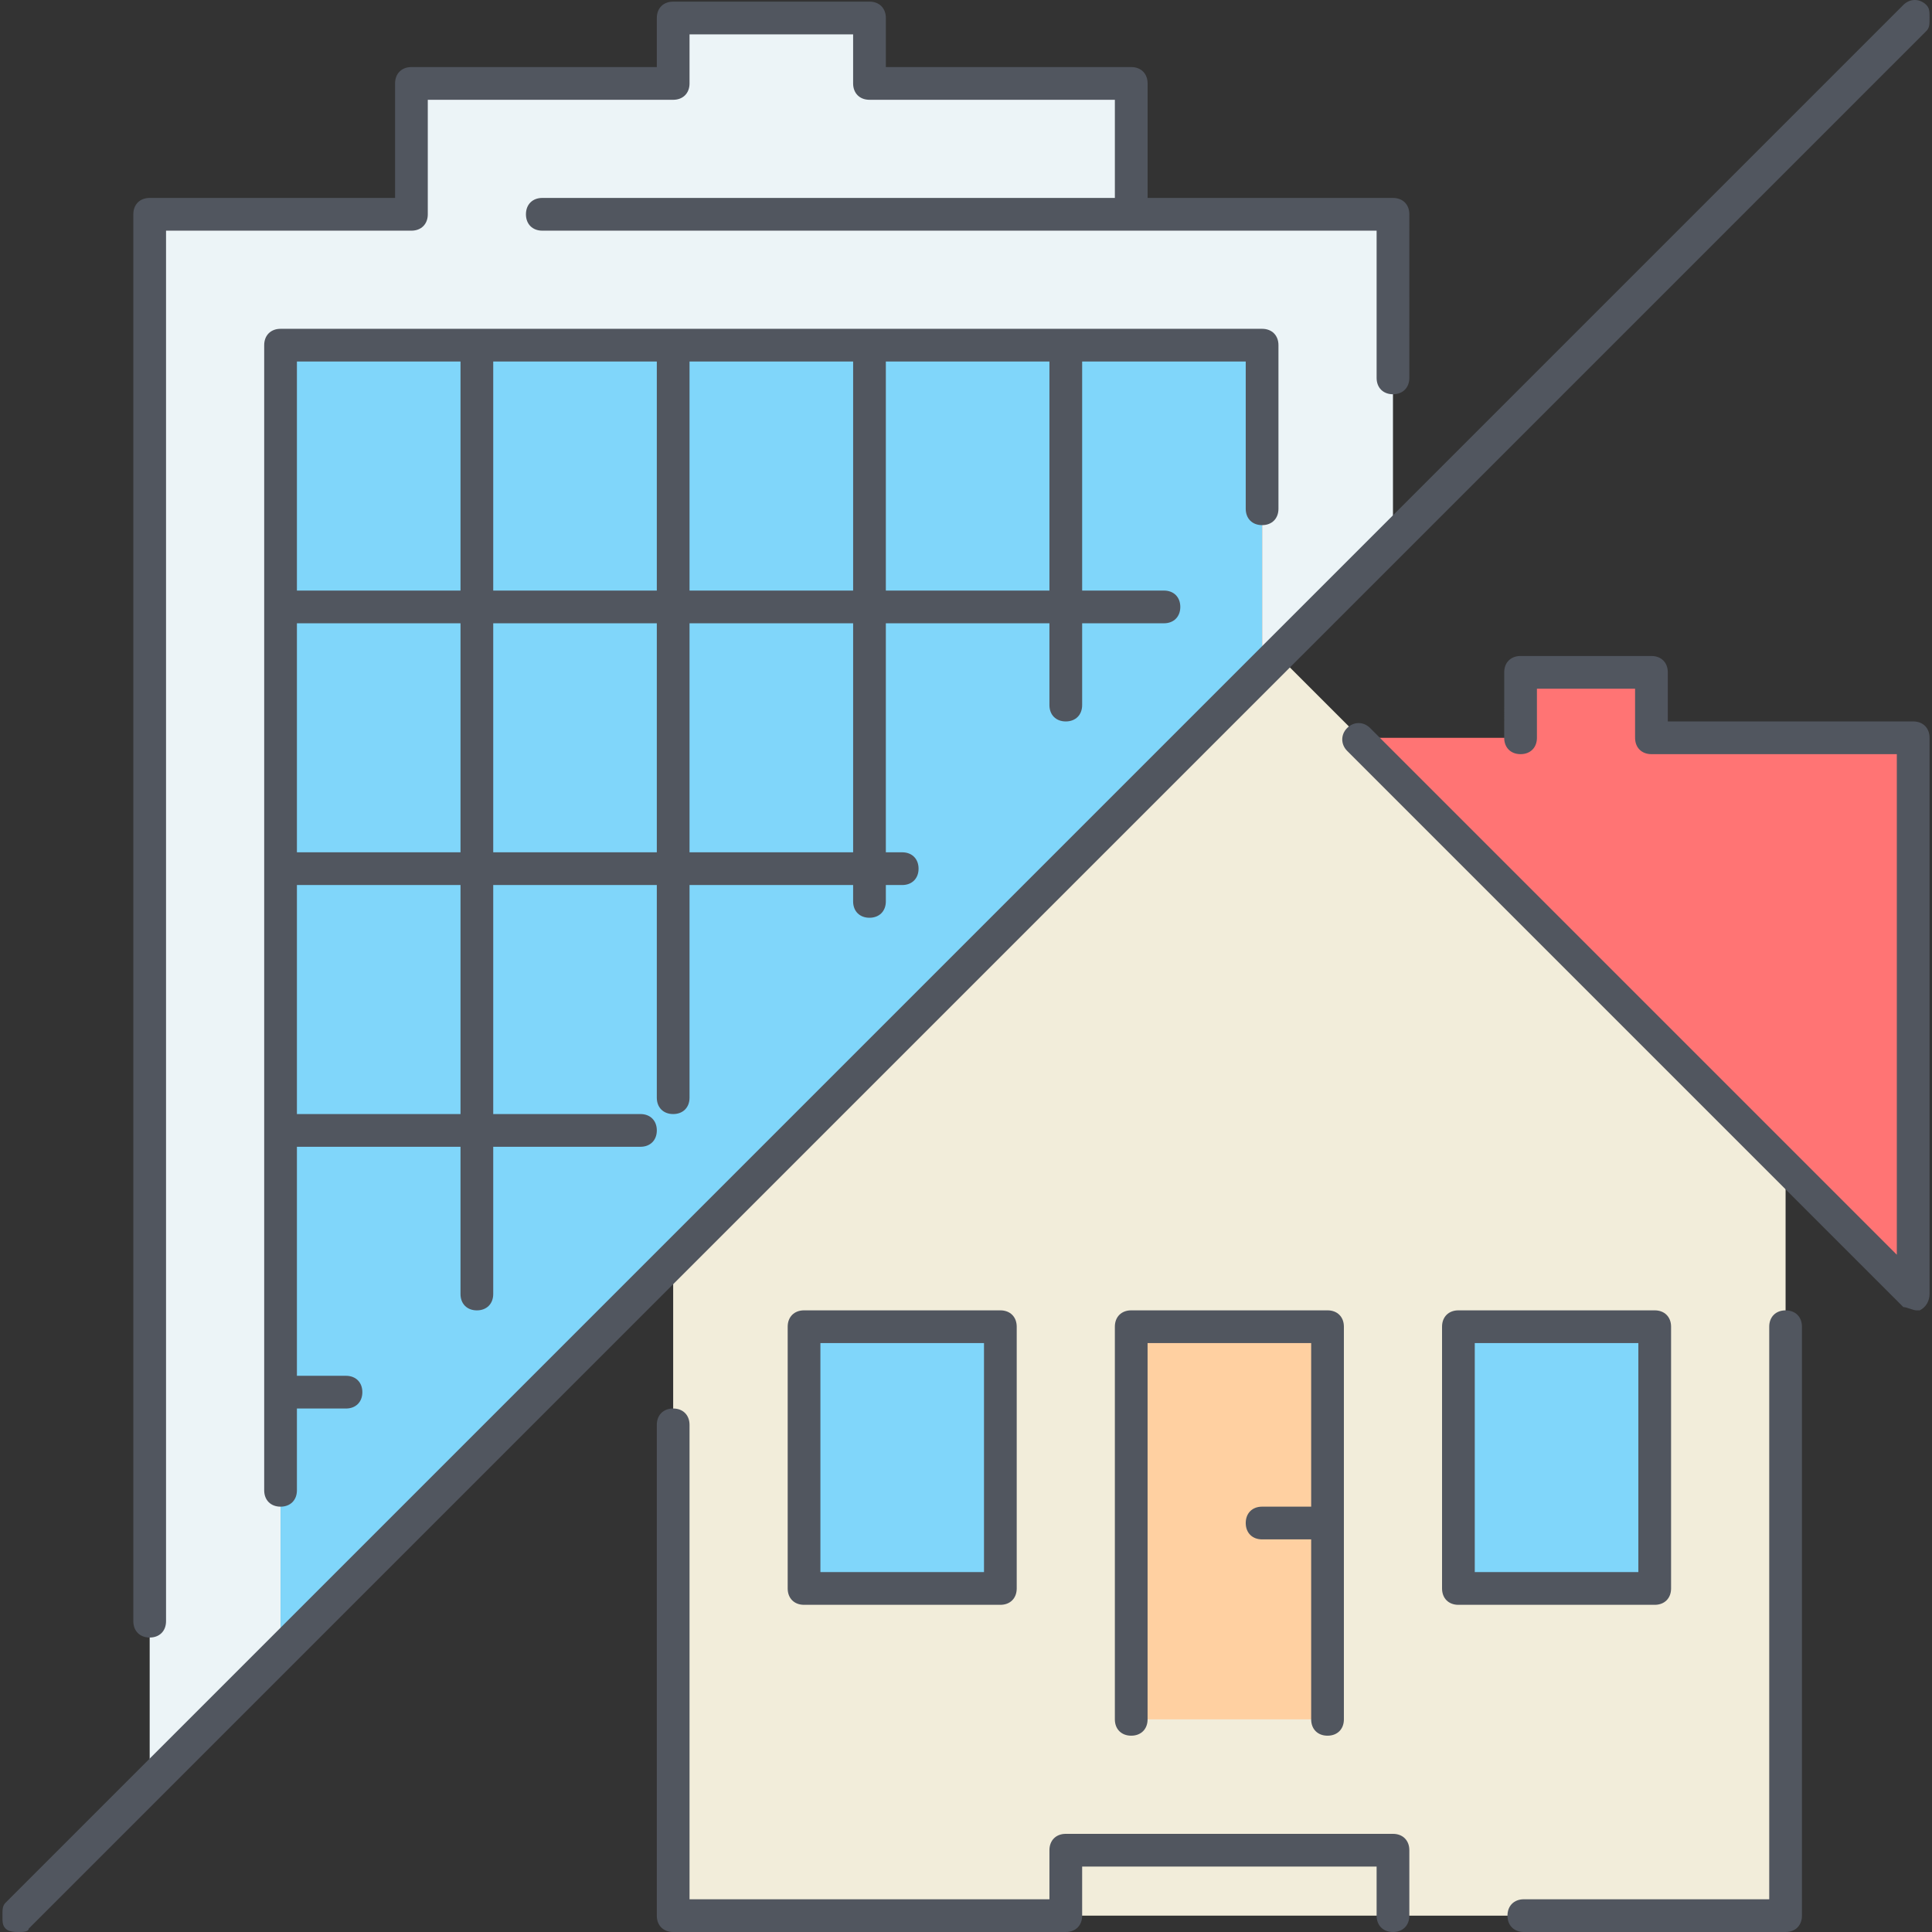
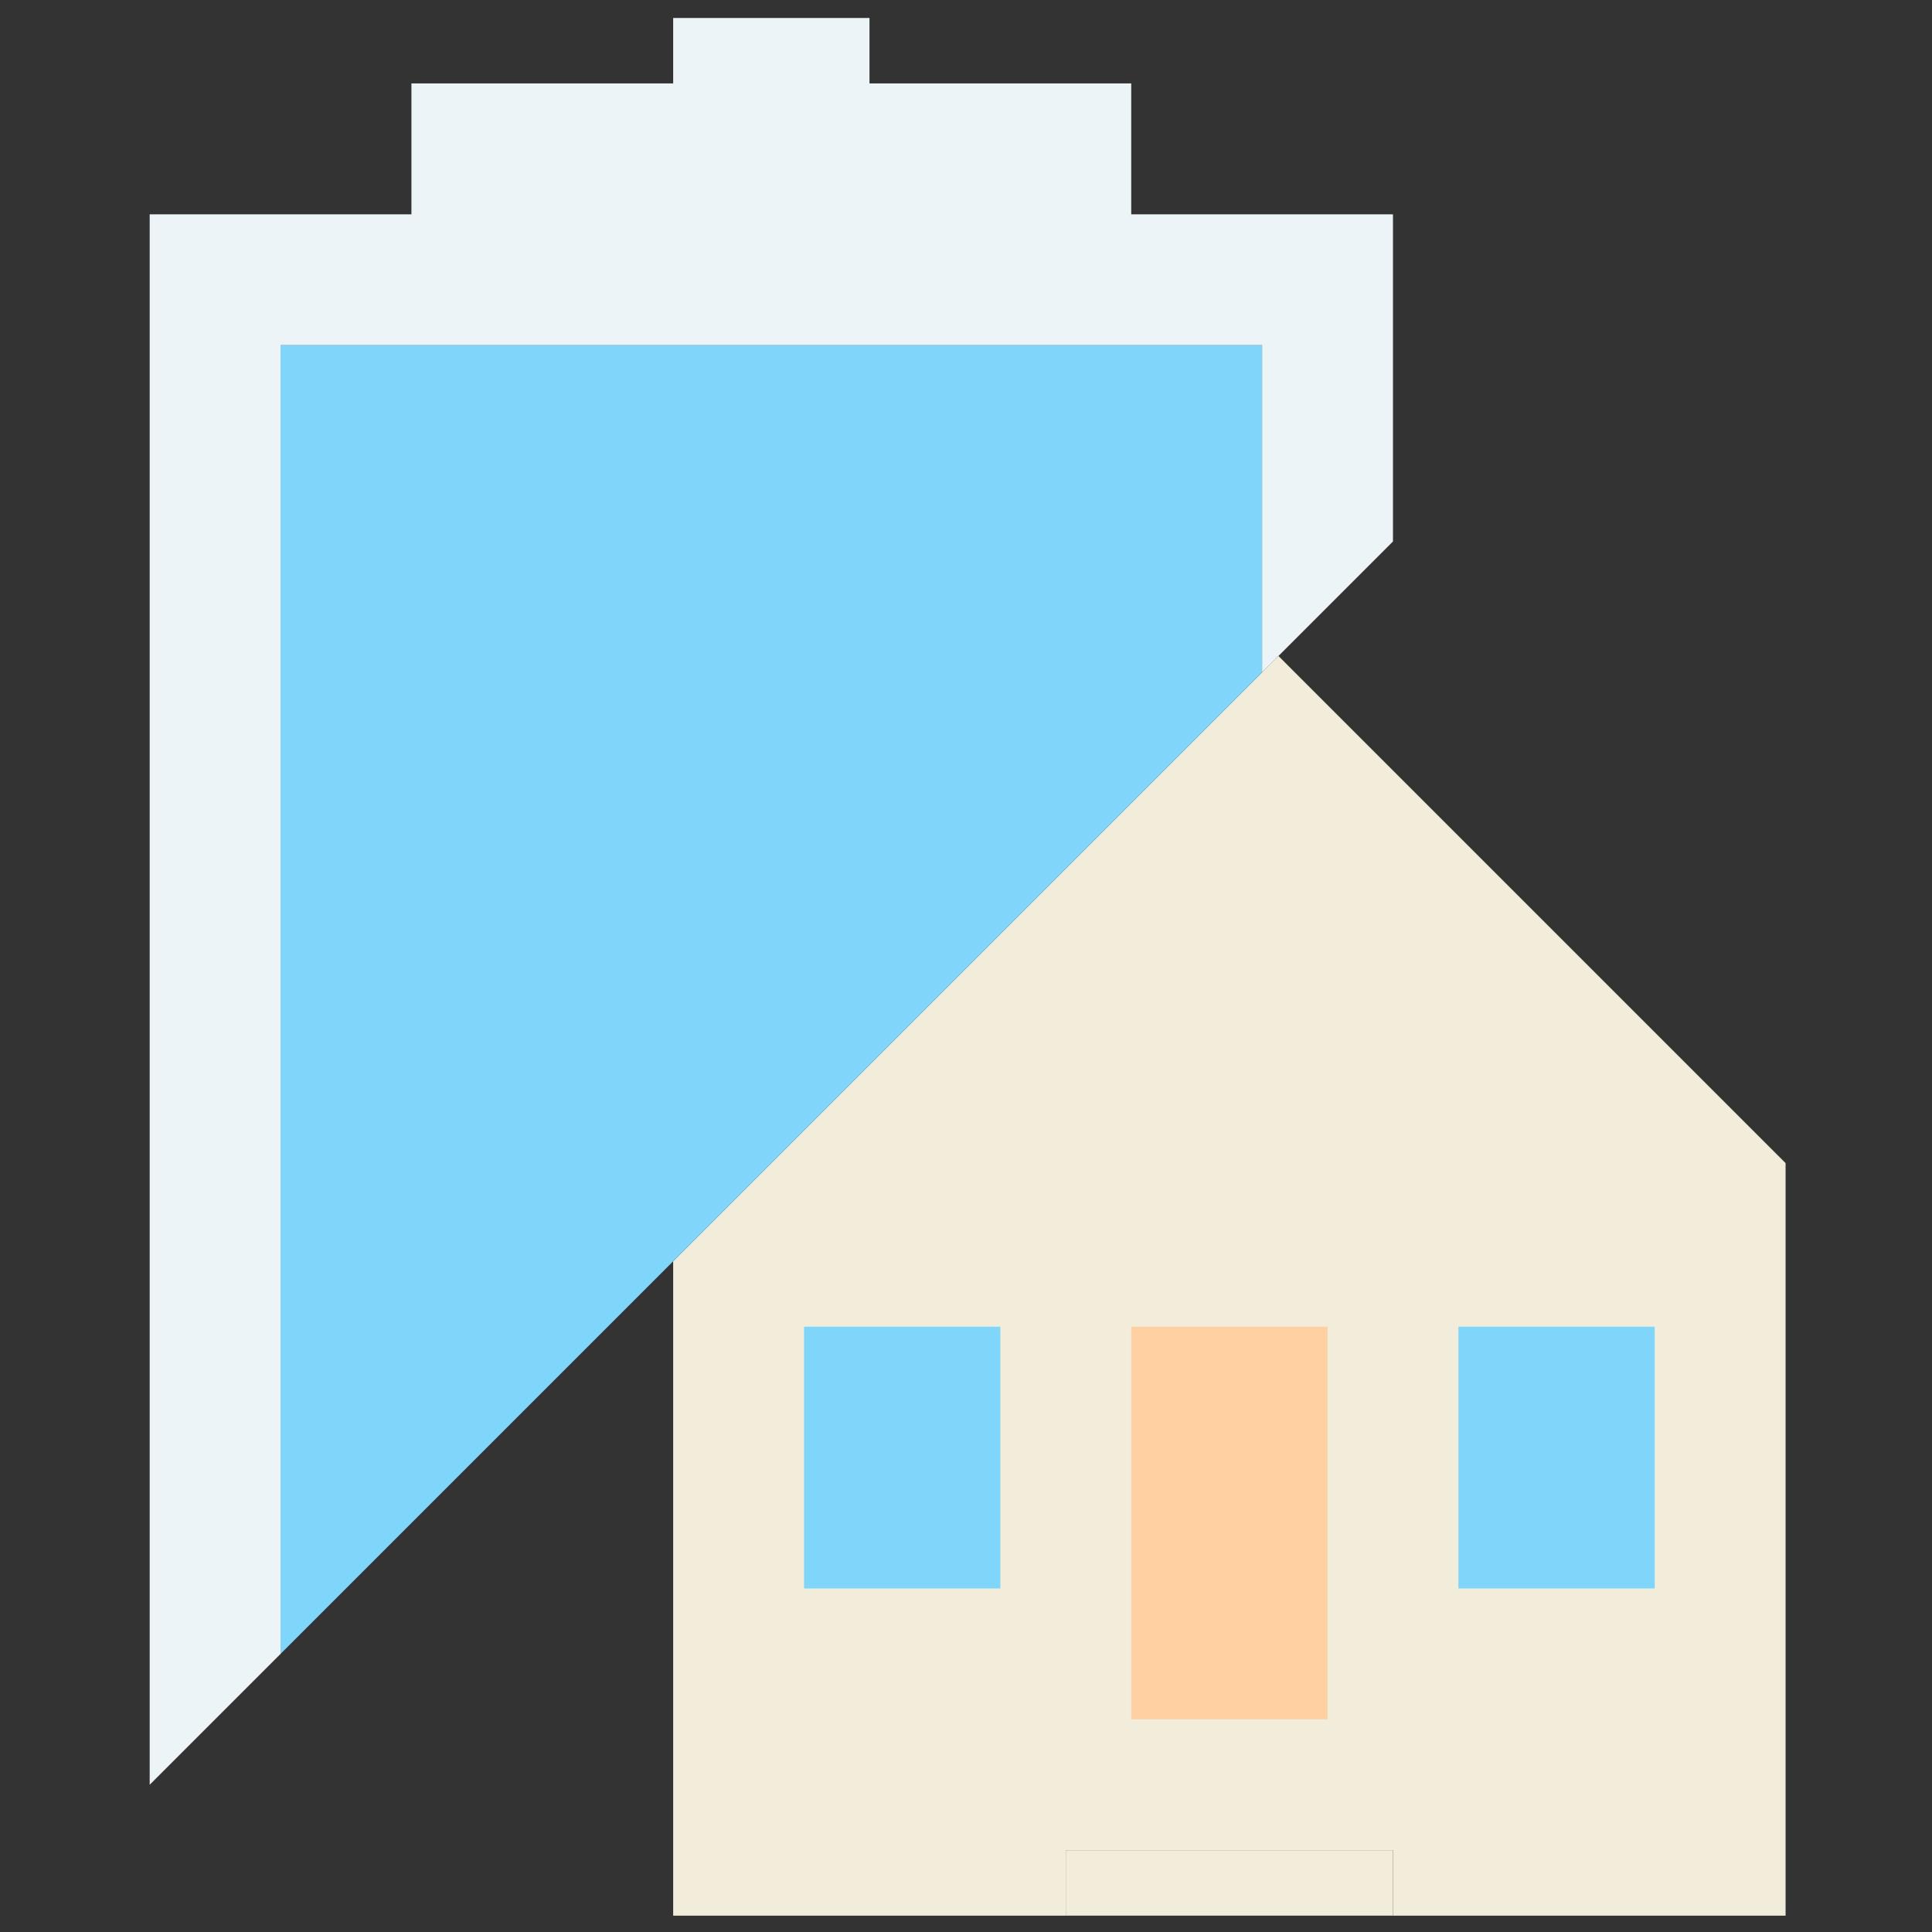
<svg xmlns="http://www.w3.org/2000/svg" version="1.1" id="Layer_1" x="0px" y="0px" viewBox="0 0 503.893 503.893" style="enable-background:new 0 0 503.893 503.893;" xml:space="preserve">
  <rect x="0" y="0" width="503.893" height="503.893" fill="#333333" stroke="none" />
  <g transform="translate(5 1)">
    <g>
      <polygon style="fill:#F2EDDA;" points="324.173,174.36 170.573,327.96 170.573,498.627 272.973,498.627 272.973,481.56     290.04,481.56 341.24,481.56 358.307,481.56 358.307,498.627 460.707,498.627 460.707,302.36 349.773,191.427 330.147,171.8     328.44,170.093   " />
      <rect x="272.973" y="481.56" style="fill:#F2EDDA;" width="85.333" height="17.067" />
    </g>
    <polygon style="fill:#FFD0A1;" points="341.24,383.427 341.24,447.427 290.04,447.427 290.04,345.027 341.24,345.027  " />
    <path style="fill:#80D6FA;" d="M375.373,413.293h51.2v-68.267h-51.2V413.293z M204.707,413.293h51.2v-68.267h-51.2V413.293z" />
-     <polygon style="fill:#FF7474;" points="392.44,174.36 392.44,191.427 349.773,191.427 460.707,302.36 494.84,336.493    494.84,191.427 426.573,191.427 426.573,174.36  " />
    <polygon style="fill:#80D6FA;" points="324.173,89.027 324.173,174.36 170.573,327.96 68.173,430.36 68.173,89.027  " />
    <path style="fill:#ECF4F7;" d="M290.04,54.893H102.307H34.04v409.6l34.133-34.133V89.027h256v85.333l4.267-4.267l29.867-29.867   V54.893H290.04z M170.573,3.693V20.76h-68.267v34.133H290.04V20.76h-68.267V3.693H170.573z" />
  </g>
-   <path style="fill:#51565F;" d="M4.907,503.893c-0.853,0-2.56,0-3.413-0.853c-0.853-0.853-0.853-1.707-0.853-3.413  s0-2.56,0.853-3.413L496.427,1.28c1.707-1.707,4.267-1.707,5.973,0c0.853,0.853,0.853,1.707,0.853,3.413s0,2.56-0.853,3.413  L7.467,503.04C7.467,503.893,5.76,503.893,4.907,503.893z M465.707,503.893H397.44c-2.56,0-4.267-1.707-4.267-4.267  c0-2.56,1.707-4.267,4.267-4.267h64V346.027c0-2.56,1.707-4.267,4.267-4.267s4.267,1.707,4.267,4.267v153.6  C469.973,502.187,468.267,503.893,465.707,503.893z M363.307,503.893c-2.56,0-4.267-1.707-4.267-4.267v-12.8h-76.8v12.8  c0,2.56-1.707,4.267-4.267,4.267h-102.4c-2.56,0-4.267-1.707-4.267-4.267v-128c0-2.56,1.707-4.267,4.267-4.267  s4.267,1.707,4.267,4.267V495.36h93.867v-12.8c0-2.56,1.707-4.267,4.267-4.267h85.333c2.56,0,4.267,1.707,4.267,4.267v17.067  C367.573,502.187,365.867,503.893,363.307,503.893z M346.24,452.693c-2.56,0-4.267-1.707-4.267-4.267v-46.933h-12.8  c-2.56,0-4.267-1.707-4.267-4.267s1.707-4.267,4.267-4.267h12.8v-42.667h-42.667v98.133c0,2.56-1.707,4.267-4.267,4.267  s-4.267-1.707-4.267-4.267v-102.4c0-2.56,1.707-4.267,4.267-4.267h51.2c2.56,0,4.267,1.707,4.267,4.267v102.4  C350.507,450.987,348.8,452.693,346.24,452.693z M39.04,427.093c-2.56,0-4.267-1.707-4.267-4.267V55.893  c0-2.56,1.707-4.267,4.267-4.267h64V21.76c0-2.56,1.707-4.267,4.267-4.267h64v-12.8c0-2.56,1.707-4.267,4.267-4.267h51.2  c2.56,0,4.267,1.707,4.267,4.267v12.8h64c2.56,0,4.267,1.707,4.267,4.267v29.867h64c2.56,0,4.267,1.707,4.267,4.267V98.56  c0,2.56-1.707,4.267-4.267,4.267s-4.267-1.707-4.267-4.267v-38.4h-217.6c-2.56,0-4.267-1.707-4.267-4.267  c0-2.56,1.707-4.267,4.267-4.267h149.333v-25.6h-64c-2.56,0-4.267-1.707-4.267-4.267V8.96H179.84v12.8  c0,2.56-1.707,4.267-4.267,4.267h-64v29.867c0,2.56-1.707,4.267-4.267,4.267h-64v362.667C43.307,425.387,41.6,427.093,39.04,427.093  z M431.573,418.56h-51.2c-2.56,0-4.267-1.707-4.267-4.267v-68.267c0-2.56,1.707-4.267,4.267-4.267h51.2  c2.56,0,4.267,1.707,4.267,4.267v68.267C435.84,416.853,434.133,418.56,431.573,418.56z M384.64,410.027h42.667v-59.733H384.64  V410.027z M260.907,418.56h-51.2c-2.56,0-4.267-1.707-4.267-4.267v-68.267c0-2.56,1.707-4.267,4.267-4.267h51.2  c2.56,0,4.267,1.707,4.267,4.267v68.267C265.173,416.853,263.467,418.56,260.907,418.56z M213.973,410.027h42.667v-59.733h-42.667  V410.027z M73.173,392.96c-2.56,0-4.267-1.707-4.267-4.267V90.027c0-2.56,1.707-4.267,4.267-4.267h256  c2.56,0,4.267,1.707,4.267,4.267v42.667c0,2.56-1.707,4.267-4.267,4.267c-2.56,0-4.267-1.707-4.267-4.267v-38.4H282.24v59.733  h21.333c2.56,0,4.267,1.707,4.267,4.267s-1.707,4.267-4.267,4.267H282.24v21.333c0,2.56-1.707,4.267-4.267,4.267  s-4.267-1.707-4.267-4.267V162.56H231.04v59.733h4.267c2.56,0,4.267,1.707,4.267,4.267c0,2.56-1.707,4.267-4.267,4.267h-4.267v4.267  c0,2.56-1.707,4.267-4.267,4.267s-4.267-1.707-4.267-4.267v-4.267H179.84v55.467c0,2.56-1.707,4.267-4.267,4.267  s-4.267-1.707-4.267-4.267v-55.467H128.64v59.733h38.4c2.56,0,4.267,1.707,4.267,4.267c0,2.56-1.707,4.267-4.267,4.267h-38.4v38.4  c0,2.56-1.707,4.267-4.267,4.267s-4.267-1.707-4.267-4.267v-38.4H77.44v59.733h12.8c2.56,0,4.267,1.707,4.267,4.267  c0,2.56-1.707,4.267-4.267,4.267h-12.8v21.333C77.44,391.253,75.733,392.96,73.173,392.96z M77.44,290.56h42.667v-59.733H77.44  V290.56z M179.84,222.293h42.667V162.56H179.84V222.293z M128.64,222.293h42.667V162.56H128.64V222.293z M77.44,222.293h42.667  V162.56H77.44V222.293z M231.04,154.027h42.667V94.293H231.04V154.027z M179.84,154.027h42.667V94.293H179.84V154.027z   M128.64,154.027h42.667V94.293H128.64V154.027z M77.44,154.027h42.667V94.293H77.44V154.027z M499.84,341.76  c-0.853,0-2.56-0.853-3.413-0.853L351.36,195.84c-1.707-1.707-1.707-4.267,0-5.973s4.267-1.707,5.973,0L494.72,327.253v-130.56h-64  c-2.56,0-4.267-1.707-4.267-4.267v-12.8h-25.6v12.8c0,2.56-1.707,4.267-4.267,4.267s-4.267-1.707-4.267-4.267V175.36  c0-2.56,1.707-4.267,4.267-4.267h34.133c2.56,0,4.267,1.707,4.267,4.267v12.8h64c2.56,0,4.267,1.707,4.267,4.267v145.067  c0,1.707-0.853,3.413-2.56,4.267C500.693,341.76,500.693,341.76,499.84,341.76z" />
  <g>
</g>
  <g>
</g>
  <g>
</g>
  <g>
</g>
  <g>
</g>
  <g>
</g>
  <g>
</g>
  <g>
</g>
  <g>
</g>
  <g>
</g>
  <g>
</g>
  <g>
</g>
  <g>
</g>
  <g>
</g>
  <g>
</g>
</svg>